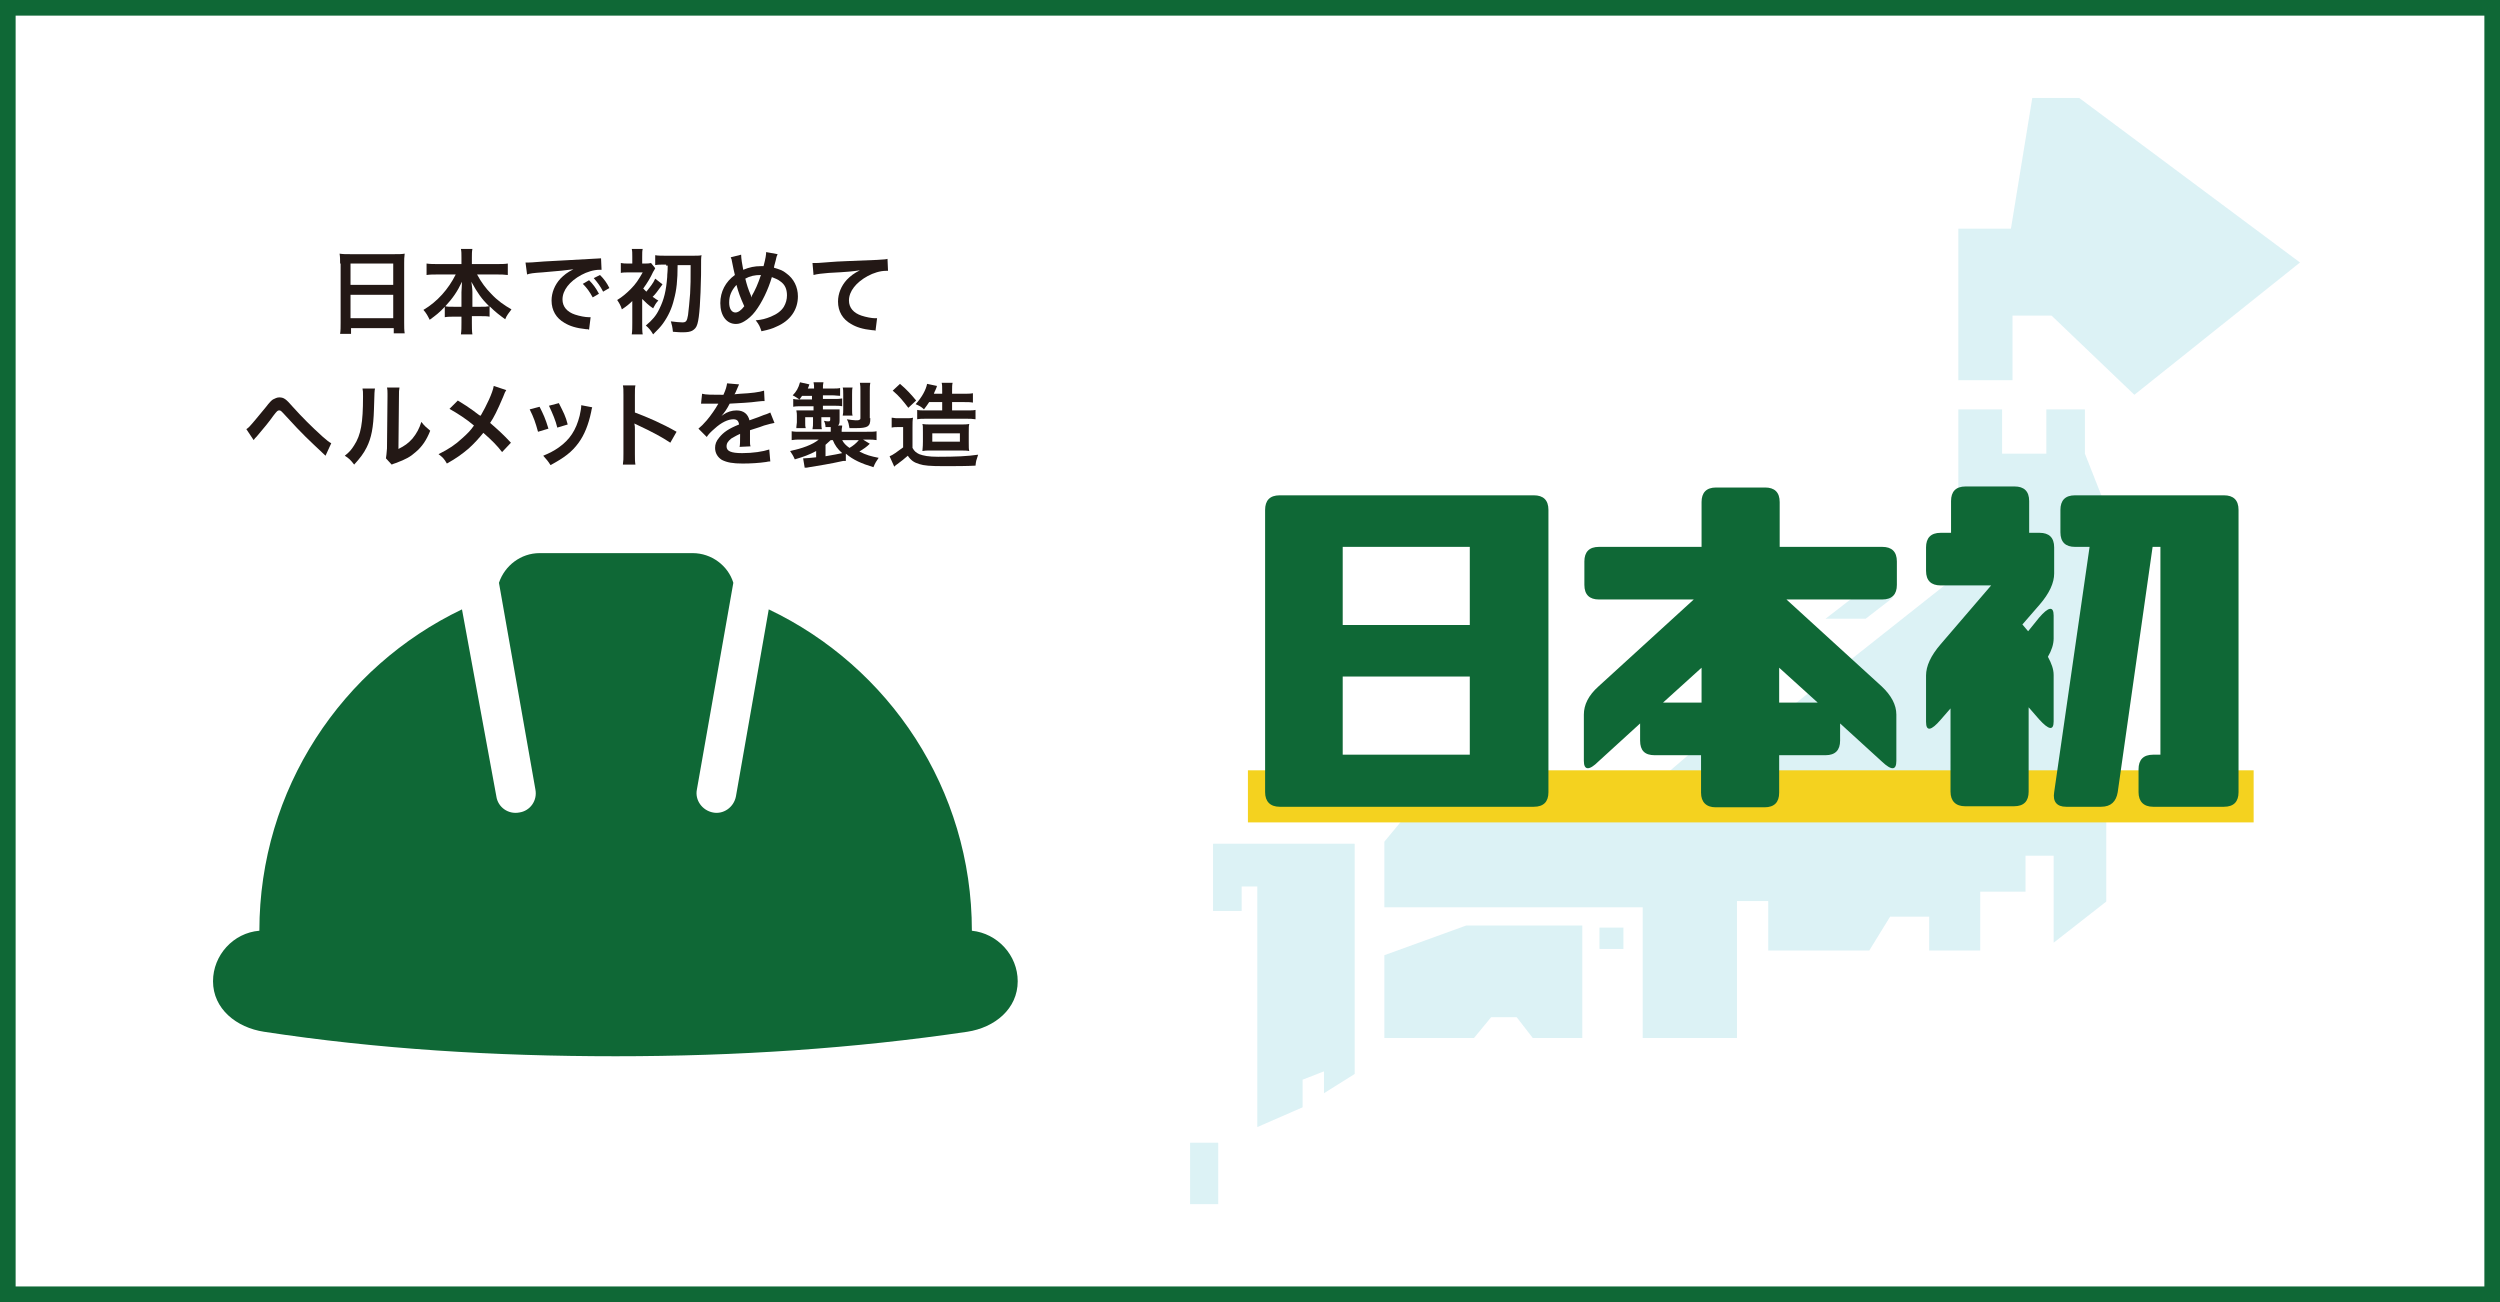
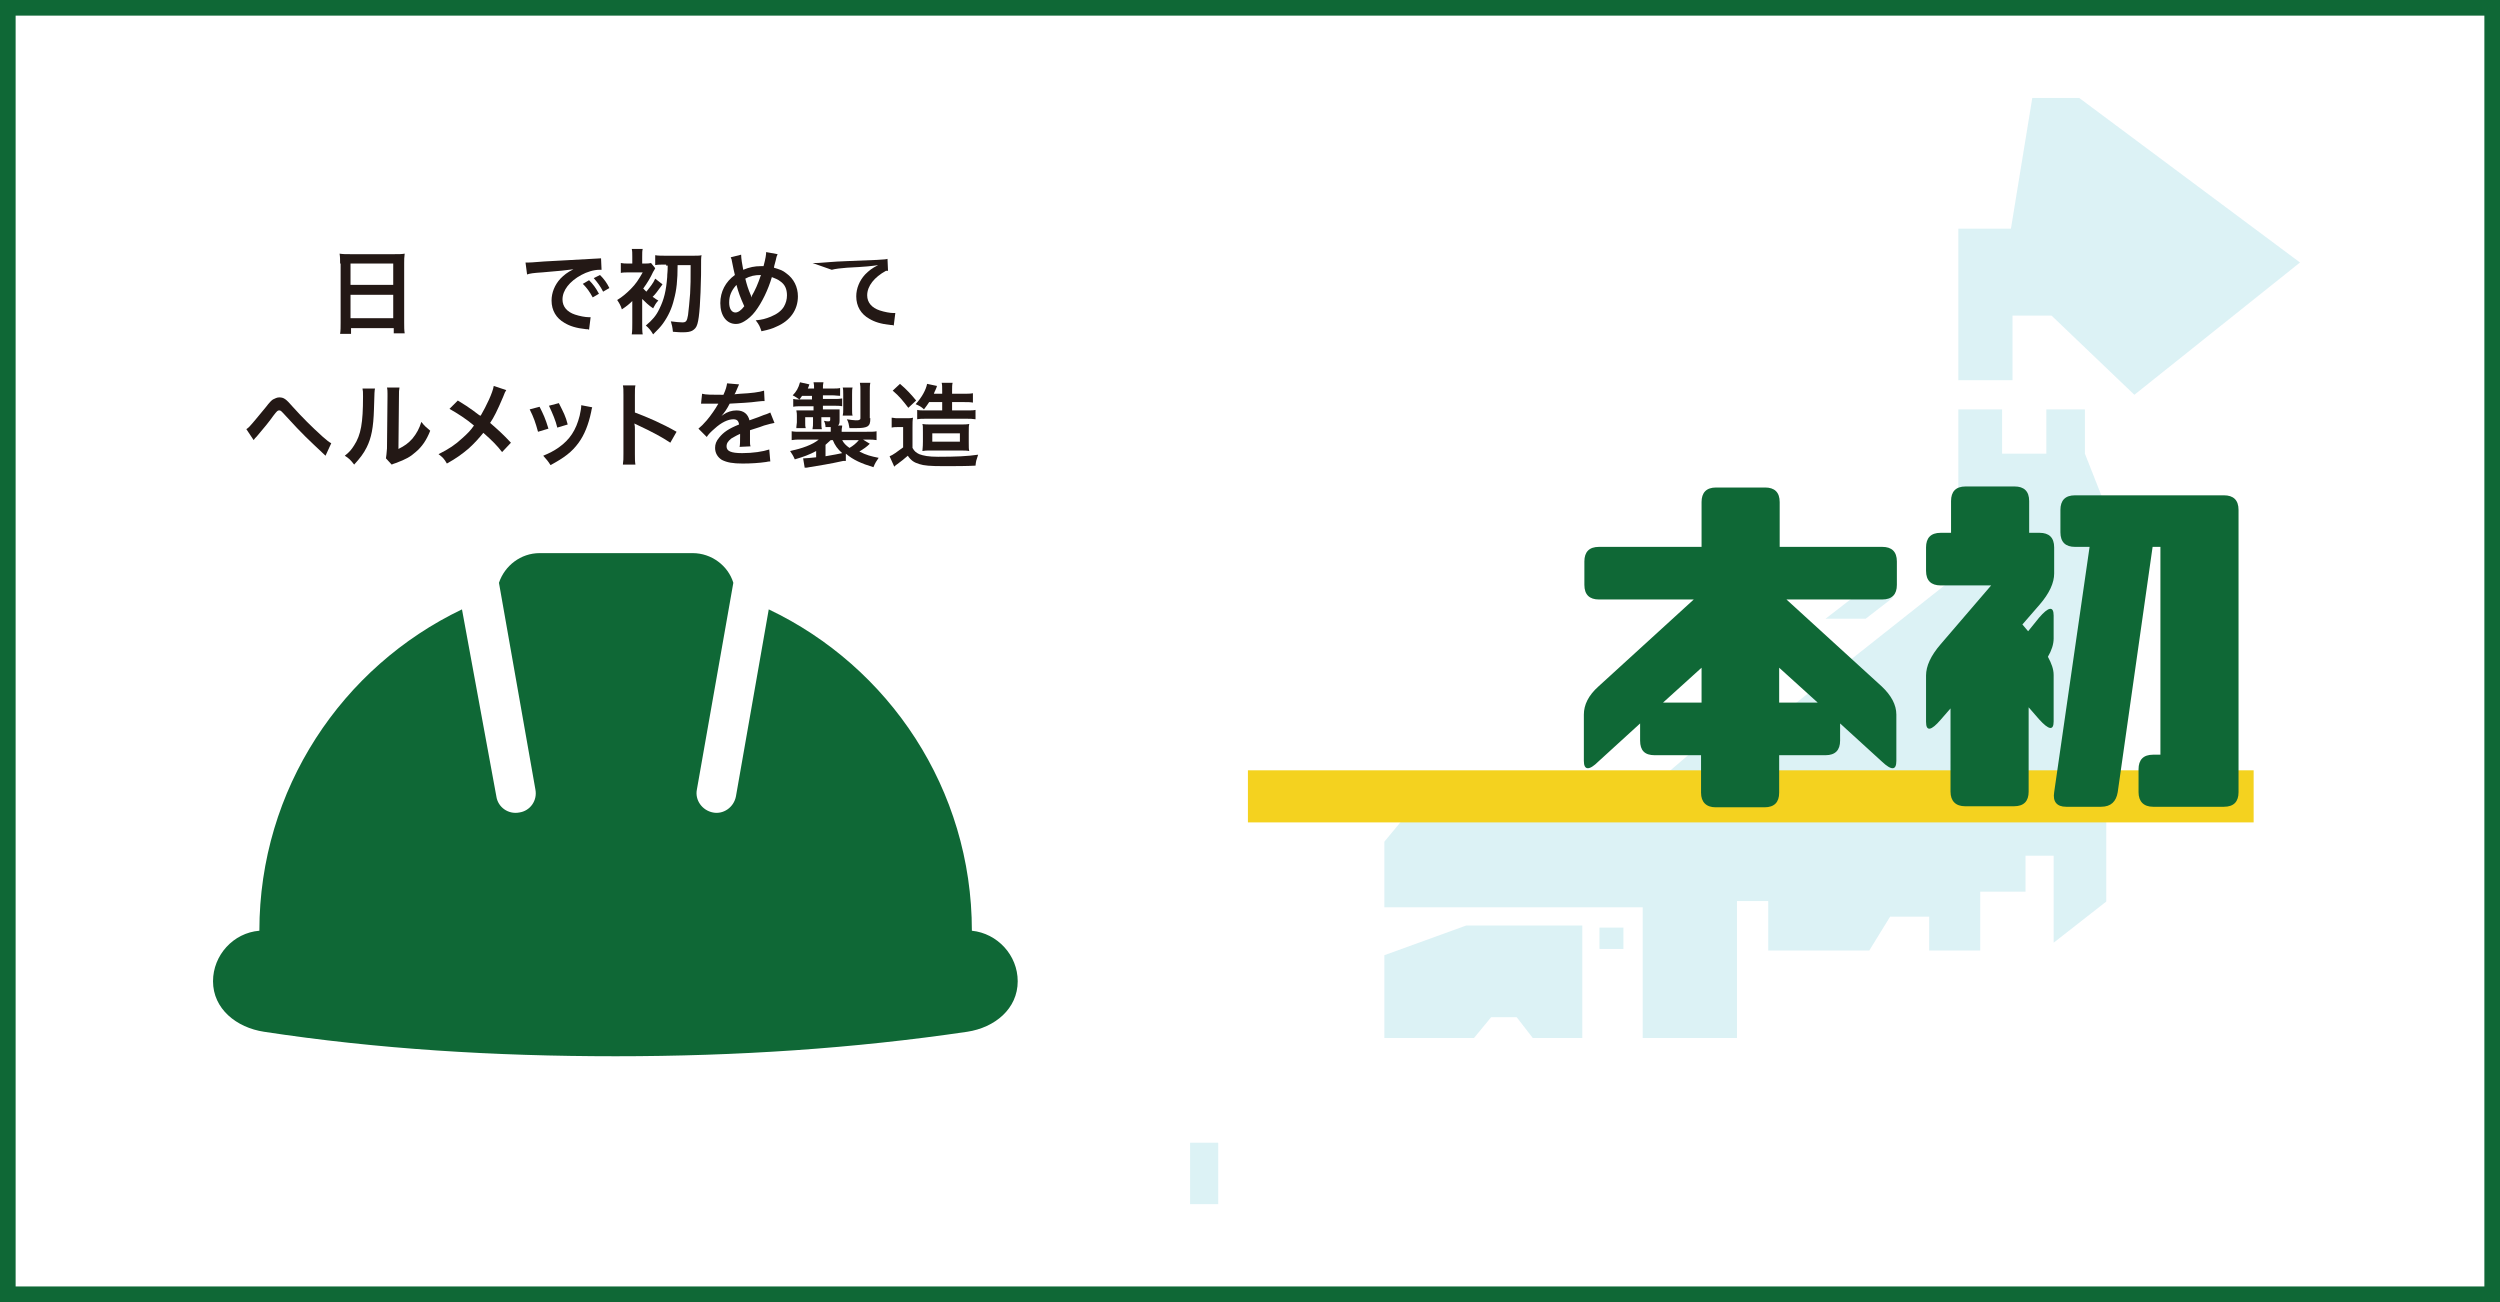
<svg xmlns="http://www.w3.org/2000/svg" version="1.1" id="レイヤー_1" x="0px" y="0px" viewBox="0 0 480 250" style="enable-background:new 0 0 480 250;" xml:space="preserve">
  <rect x="0" y="0" width="480" height="250" fill="#808080" stroke="none" />
  <style type="text/css">
	.st0{fill:#FFFFFF;}
	.st1{fill:#0F6836;}
	.st2{opacity:0.2;}
	.st3{fill:#50BCCE;}
	.st4{fill-rule:evenodd;clip-rule:evenodd;fill:#0F6836;}
	.st5{fill:none;stroke:#F4D21F;stroke-width:10;stroke-miterlimit:10;}
	.st6{fill:#231815;}
</style>
  <g>
    <rect x="1.5" y="1.5" class="st0" width="477" height="247" />
    <path class="st1" d="M477,3v244H3V3H477 M480,0H0v250h480V0L480,0z" />
  </g>
  <g class="st2">
    <polygon class="st3" points="399.2,18.8 390.2,18.8 386.1,43.9 376,43.9 376,73 386.4,73 386.4,60.6 393.9,60.6 409.8,75.8    441.6,50.4  " />
    <rect x="228.5" y="219.4" class="st3" width="5.4" height="11.8" />
    <polygon class="st3" points="265.8,183.4 265.8,199.3 283,199.3 286.3,195.3 291.2,195.3 294.3,199.3 303.8,199.3 303.8,177.7    281.5,177.7  " />
    <polygon class="st3" points="400.3,78.6 392.9,78.6 392.9,87.1 384.4,87.1 384.4,78.6 376,78.6 376,110.3 376,110.3 344.8,135    338.4,135 338.4,128.1 329.6,128.1 329.6,140.3 314.9,152.9 273,152.9 265.8,161.6 265.8,174.2 315.4,174.2 315.4,199.3    333.5,199.3 333.5,173 339.5,173 339.5,182.5 358.9,182.5 362.9,176 370.4,176 370.4,182.5 380.2,182.5 380.2,171.2 388.9,171.2    388.9,164.3 394.3,164.3 394.3,181 404.4,173.1 404.4,139.3 404.4,97.5 400.3,87.1  " />
    <rect x="307.1" y="178.1" class="st3" width="4.6" height="4.1" />
    <polygon class="st3" points="363.5,114.7 355.8,114.7 350.5,118.8 358.2,118.8  " />
-     <polygon class="st3" points="232.9,162 232.9,174.9 238.4,174.9 238.4,170.2 241.4,170.2 241.4,216.4 250.1,212.6 250.1,207.3    254.2,205.7 254.2,209.9 260.1,206.2 260.1,162  " />
  </g>
  <path class="st4" d="M50.7,198.1c21.6,3.3,44.1,4.7,67.5,4.7s45.8-1.5,67.5-4.7c5.3-0.8,9.7-4.4,9.7-9.7c0-5-3.9-9.2-8.8-9.7v0  c0-27.2-15.9-50.7-39-61.7l-6.3,35.9c-0.4,2.1-2.4,3.5-4.4,3.1c-2.1-0.4-3.5-2.4-3.1-4.4l7-39.7c-1-3.3-4.2-5.7-7.8-5.7h-29.4  c-3.6,0-6.7,2.4-7.8,5.7l7,39.7c0.4,2.1-1,4.1-3.1,4.4c-2.1,0.4-4.1-1-4.4-3.1L88.7,117c-23,11-38.9,34.5-38.9,61.7v0  c-5,0.4-8.9,4.7-8.9,9.7C40.9,193.7,45.4,197.3,50.7,198.1L50.7,198.1z" />
  <line class="st5" x1="239.6" y1="152.9" x2="432.7" y2="152.9" />
  <g>
    <g>
-       <path class="st1" d="M242.9,97.9c0-1.8,0.9-2.8,2.8-2.8h48.8c1.8,0,2.8,0.9,2.8,2.8v54.2c0,1.8-0.9,2.8-2.8,2.8h-48.8    c-1.8,0-2.8-1-2.8-2.8V97.9z M282.2,120v-15h-24.4v15H282.2z M282.2,144.9v-15h-24.4v15H282.2z" />
      <path class="st1" d="M304.2,107.8c0-1.8,0.9-2.8,2.8-2.8h19.7v-8.6c0-1.8,0.9-2.8,2.8-2.8h9.4c1.8,0,2.8,0.9,2.8,2.8v8.6h19.7    c1.8,0,2.8,0.9,2.8,2.8v4.5c0,1.8-0.9,2.8-2.8,2.8H343l18.3,16.7c1.8,1.7,2.8,3.5,2.8,5.4v8.9c0,1.8-0.9,1.9-2.8,0.1l-8-7.3v3.3    c0,1.8-0.9,2.8-2.8,2.8h-8.9v7.2c0,1.8-0.9,2.8-2.8,2.8h-9.4c-1.8,0-2.8-1-2.8-2.8v-7.2h-8.9c-1.9,0-2.8-0.9-2.8-2.8v-3.3l-8,7.3    c-1.8,1.8-2.8,1.7-2.8-0.1v-8.9c0-1.9,0.9-3.7,2.8-5.4l18.3-16.7H307c-1.8,0-2.8-0.9-2.8-2.8V107.8z M319.3,134.9h7.4v-6.7    L319.3,134.9z M349,134.9l-7.4-6.7v6.7H349z" />
      <path class="st1" d="M374.6,135.9l-2,2.3c-1.8,2.1-2.8,2.3-2.8,0.4v-8.9c0-1.8,0.9-3.8,2.8-6l9.7-11.3h-9.7    c-1.8,0-2.8-0.9-2.8-2.8v-4.5c0-1.8,0.9-2.8,2.8-2.8h2v-6.1c0-1.8,0.9-2.8,2.8-2.8h9.4c1.8,0,2.8,0.9,2.8,2.8v6.1h2    c1.8,0,2.8,0.9,2.8,2.8v5c0,1.8-0.9,3.8-2.8,6l-3.3,3.8l1.1,1.3l2.1-2.6c1.8-2.1,2.8-2.3,2.8-0.4v4.4c0,1.1-0.4,2.3-1.1,3.5    c0.7,1.3,1.1,2.4,1.1,3.5v8.9c0,1.8-0.9,1.7-2.8-0.4l-2-2.3v16.2c0,1.8-0.9,2.8-2.8,2.8h-9.4c-1.8,0-2.8-1-2.8-2.8V135.9z     M395.6,97.9c0-1.8,0.9-2.8,2.8-2.8h28.6c1.8,0,2.8,0.9,2.8,2.8v54.2c0,1.8-0.9,2.8-2.8,2.8h-13.6c-1.8,0-2.8-1-2.8-2.8v-4.4    c0-1.8,0.9-2.8,2.8-2.8h1.4V105h-1.5l-6.7,47.1c-0.3,1.8-1.3,2.8-3.2,2.8h-6.7c-1.8,0-2.6-1-2.3-2.8l6.8-47.1h-2.8    c-1.8,0-2.8-0.9-2.8-2.8V97.9z" />
    </g>
  </g>
  <g>
    <g>
      <path class="st6" d="M65.3,50.6c0-0.7,0-1.3-0.1-1.9c0.6,0.1,1.2,0.1,2,0.1h8.6c0.8,0,1.4,0,1.9-0.1c-0.1,0.7-0.1,1.2-0.1,1.8    v11.4c0,0.9,0,1.5,0.1,2.1h-2.1V63h-8.2v1.1h-2.1c0.1-0.6,0.1-1.3,0.1-2.1V50.6z M67.3,54.7h8.2v-4.1h-8.2V54.7z M67.3,61.1h8.2    v-4.5h-8.2V61.1z" />
-       <path class="st6" d="M84,52.7c-0.8,0-1.4,0-2.1,0.1v-2.2c0.7,0.1,1.3,0.1,2.1,0.1h4.6v-1.3c0-0.7,0-1.1-0.1-1.6h2.2    c-0.1,0.5-0.1,1-0.1,1.6v1.3h4.8c0.9,0,1.5,0,2.1-0.1v2.2c-0.8-0.1-1.3-0.1-2.1-0.1h-3.8c0.8,1.5,1.7,2.7,2.7,3.7    c1.2,1.3,2.5,2.2,3.9,3c-0.5,0.7-0.9,1.1-1.2,1.9c-1.1-0.8-1.9-1.4-3-2.5v2c-0.5-0.1-1-0.1-1.8-0.1h-1.6V62c0,0.8,0,1.6,0.1,2.2    h-2.2c0.1-0.7,0.1-1.4,0.1-2.2v-1.2h-1.4c-0.7,0-1.2,0-1.8,0.1v-2c-1,1.1-1.8,1.7-2.9,2.5c-0.4-0.8-0.6-1.2-1.2-1.9    c2.7-1.6,4.8-4,6.2-6.8H84z M88.6,56.1c0-0.5,0.1-1.3,0.1-2c-0.9,1.9-1.8,3.2-3.2,4.7c0.4,0.1,0.8,0.1,1.6,0.1h1.5V56.1z     M92.3,58.9c0.8,0,1.1,0,1.6-0.1c-1.4-1.4-2.2-2.5-3.4-4.7c0.1,0.7,0.2,1.4,0.2,2v2.8H92.3z" />
      <path class="st6" d="M100.9,50.4c0.4,0,0.6,0,0.7,0c0.3,0,0.3,0,2.9-0.2c1.3-0.1,4.3-0.2,9.1-0.5c1.5-0.1,1.5-0.1,1.8-0.1l0.1,2.2    c-0.2,0-0.2,0-0.4,0c-1.1,0-2.4,0.4-3.5,1c-2.2,1.2-3.6,2.9-3.6,4.7c0,1.4,0.9,2.4,2.4,2.9c0.9,0.3,2,0.5,2.6,0.5c0,0,0.2,0,0.4,0    l-0.3,2.4c-0.2-0.1-0.3-0.1-0.6-0.1c-1.9-0.2-3.1-0.6-4.1-1.2c-1.6-0.9-2.5-2.4-2.5-4.3c0-1.5,0.6-3,1.7-4.2    c0.7-0.7,1.3-1.2,2.5-1.8c-1.4,0.2-2.5,0.3-6,0.6c-1.6,0.1-2.4,0.2-2.9,0.4L100.9,50.4z M113.1,53.8c0.8,0.8,1.3,1.5,1.9,2.6    l-1.2,0.7c-0.6-1.1-1.1-1.8-1.9-2.6L113.1,53.8z M115.8,56c-0.5-1-1.1-1.8-1.8-2.6l1.2-0.6c0.8,0.8,1.3,1.5,1.8,2.5L115.8,56z" />
      <path class="st6" d="M123.3,57.8V62c0,1,0,1.7,0.1,2.2h-2.1c0.1-0.6,0.1-1.4,0.1-2.2v-3.3c0-0.1,0-0.2,0-0.4c0-0.2,0-0.2,0-0.5    c-0.6,0.6-1.1,1-2,1.6c-0.2-0.7-0.5-1.2-0.9-1.8c1-0.6,1.8-1.3,2.6-2.1c1-1,1.5-1.8,2.3-3.2h-2.6c-0.6,0-1.2,0-1.6,0.1v-1.9    c0.5,0.1,0.8,0.1,1.6,0.1h0.6v-1.3c0-0.7,0-1.1-0.1-1.5h2.1c-0.1,0.4-0.1,0.7-0.1,1.5v1.3h0.4c0.6,0,0.9,0,1.3-0.1l0.8,1    c-0.1,0.2-0.2,0.4-0.4,0.7c-0.5,1.1-1.1,2.1-1.9,3.2c0.2,0.2,0.3,0.3,0.6,0.6c0.8-1,1.3-1.6,1.7-2.5l1.4,1.1    c-1.2,1.6-1.2,1.7-1.9,2.4c0.4,0.2,0.5,0.4,1.1,0.7c-0.4,0.4-0.7,0.9-1,1.5c-0.9-0.6-1.5-1.2-2.1-1.8L123.3,57.8z M127.9,50.8    c-0.9,0-1.6,0-2.1,0.1V49c0.5,0.1,1.3,0.1,2.1,0.1h5.1c0.7,0,1.4,0,1.7-0.1c-0.1,0.5-0.1,0.5-0.1,3.8c-0.1,4.8-0.3,8.1-0.7,9.4    c-0.2,0.7-0.5,1-1,1.3c-0.4,0.2-0.9,0.3-1.8,0.3c-0.5,0-0.7,0-1.9-0.1c-0.1-1-0.2-1.3-0.4-2c0.9,0.1,1.6,0.2,2.2,0.2    c0.7,0,0.9-0.2,1.1-1.4c0.1-0.8,0.3-2.7,0.4-4.1c0.1-1.8,0.1-2.4,0.1-5.5h-2.5c0,2.9-0.2,4.8-0.7,6.6c-0.4,1.7-1.1,3.2-2.1,4.6    c-0.5,0.7-1,1.2-1.9,2.1c-0.4-0.7-0.8-1.2-1.4-1.7c1.2-1,2-1.9,2.6-3.2c0.9-1.8,1.3-3.5,1.5-6.1c0-0.7,0.1-0.9,0.1-2.2H127.9z" />
      <path class="st6" d="M142.3,48.9c0,0.7,0.2,1.9,0.4,2.9c1.2-0.5,2.2-0.7,3.4-0.7c0.1,0,0.3,0,0.5,0c0.4-1.5,0.5-2.2,0.5-2.7    l2.2,0.4c-0.1,0.2-0.1,0.3-0.2,0.5c-0.2,1-0.5,1.8-0.5,2.1c1,0.3,1.7,0.5,2.4,1.1c1.4,1,2.2,2.6,2.2,4.4c0,2.6-1.5,4.7-4.1,5.8    c-0.8,0.4-1.5,0.6-2.9,0.9c-0.3-0.9-0.4-1.2-1.1-2.1c1.2-0.1,1.9-0.3,2.9-0.7c1.2-0.5,2-1.1,2.5-1.9c0.4-0.7,0.6-1.4,0.6-2.2    c0-1.2-0.4-2.1-1.3-2.7c-0.5-0.4-0.9-0.5-1.6-0.8c-0.7,2.4-1.9,4.9-3.2,6.6c-0.6,0.8-1.4,1.5-2.1,1.9c-0.5,0.3-1,0.5-1.6,0.5    c-1.8,0-3-1.6-3-4c0-2.2,1-4.1,2.8-5.4c-0.1-0.3-0.4-1.8-0.6-2.8c0-0.2-0.1-0.3-0.2-0.6L142.3,48.9z M140,58.1    c0,1.2,0.5,1.9,1.2,1.9c0.5,0,1.1-0.4,1.7-1.2c-0.8-1.8-1.1-2.6-1.5-4.1C140.4,55.8,140,56.8,140,58.1z M144.2,57.1    c0.1-0.1,0.1-0.1,0.1-0.2c0.7-1.2,1.2-2.3,1.8-4.1c-1.2,0-2.1,0.2-3,0.7c0.3,1.2,0.5,1.9,1.1,3.3C144.2,57,144.2,57,144.2,57.1    L144.2,57.1z" />
-       <path class="st6" d="M156,50.5c0.4,0,0.6,0,0.7,0c0.3,0,0.3,0,2.9-0.2c1-0.1,3.9-0.2,8.8-0.4c1.5-0.1,1.7-0.1,2-0.2l0.1,2.3    c-0.2,0-0.2,0-0.4,0c-1.1,0-2.4,0.4-3.5,1c-2.2,1.2-3.6,2.9-3.6,4.7c0,1.4,0.9,2.4,2.4,2.9c0.9,0.3,2,0.5,2.6,0.5c0,0,0.2,0,0.4,0    l-0.3,2.4c-0.2-0.1-0.3-0.1-0.6-0.1c-1.9-0.2-3.1-0.6-4.1-1.2c-1.6-0.9-2.5-2.4-2.5-4.3c0-1.5,0.6-3,1.7-4.2    c0.7-0.7,1.3-1.2,2.5-1.8c-1.4,0.2-2.1,0.3-6,0.5c-1.2,0.1-2.2,0.2-2.9,0.4L156,50.5z" />
+       <path class="st6" d="M156,50.5c0.4,0,0.6,0,0.7,0c0.3,0,0.3,0,2.9-0.2c1-0.1,3.9-0.2,8.8-0.4c1.5-0.1,1.7-0.1,2-0.2l0.1,2.3    c-0.2,0-0.2,0-0.4,0c-2.2,1.2-3.6,2.9-3.6,4.7c0,1.4,0.9,2.4,2.4,2.9c0.9,0.3,2,0.5,2.6,0.5c0,0,0.2,0,0.4,0    l-0.3,2.4c-0.2-0.1-0.3-0.1-0.6-0.1c-1.9-0.2-3.1-0.6-4.1-1.2c-1.6-0.9-2.5-2.4-2.5-4.3c0-1.5,0.6-3,1.7-4.2    c0.7-0.7,1.3-1.2,2.5-1.8c-1.4,0.2-2.1,0.3-6,0.5c-1.2,0.1-2.2,0.2-2.9,0.4L156,50.5z" />
      <path class="st6" d="M47.3,82.4c0.3-0.2,0.4-0.3,0.6-0.5c0.5-0.5,2.2-2.6,3.2-3.8c0.6-0.8,1-1.2,1.3-1.4c0.4-0.2,0.8-0.4,1.2-0.4    c0.9,0,1.3,0.3,2.6,1.8c1.8,2,3.6,3.8,5.7,5.7c0.9,0.8,1.3,1.1,1.7,1.3l-1.1,2.4c-3.5-3.3-4.3-4-7.5-7.5c-1.1-1.2-1.1-1.2-1.4-1.2    c-0.3,0-0.4,0.1-1.1,1c-0.7,1-1.9,2.5-3.2,4c-0.3,0.3-0.4,0.4-0.6,0.7L47.3,82.4z" />
      <path class="st6" d="M72,74.6c-0.1,0.5-0.1,0.5-0.2,4c-0.1,3.5-0.5,5.5-1.4,7.3c-0.6,1.2-1.3,2.1-2.4,3.3c-0.7-0.9-1-1.2-1.8-1.7    c0.9-0.7,1.3-1.2,1.8-2c1.3-2,1.7-4.3,1.7-9.3c0-1,0-1.1-0.1-1.6L72,74.6z M76.7,74.4c-0.1,0.5-0.1,0.8-0.1,1.7l-0.1,10.1    c1.2-0.6,1.9-1.1,2.7-2c0.8-1,1.3-1.9,1.7-3.2c0.6,0.8,0.9,1,1.7,1.7c-0.7,1.8-1.6,3.1-2.8,4.1c-1,0.9-1.9,1.4-3.8,2.1    c-0.4,0.1-0.5,0.2-0.8,0.3l-1.1-1.2c0.1-0.5,0.1-0.9,0.2-1.9l0.1-10v-0.5c0-0.4,0-0.8-0.1-1.2L76.7,74.4z" />
      <path class="st6" d="M97.2,74.9c-0.2,0.3-0.3,0.5-0.6,1.3c-1.1,2.6-1.8,4-2.5,5c1.5,1.3,2.4,2.1,4,3.8l-1.7,1.8    c-0.9-1.2-2-2.3-3.6-3.7c-0.8,1-1.7,2-2.8,3c-1.3,1.1-2.4,1.9-4.2,2.9c-0.5-0.9-0.8-1.2-1.6-1.8c2-1,3.2-1.8,4.6-3.1    c0.9-0.8,1.6-1.5,2.2-2.4c-1.4-1.2-3.1-2.3-4.7-3.2l1.6-1.6c1.3,0.8,2.1,1.3,2.9,1.9c1.3,1,1.3,1,1.5,1c1.1-1.9,2.3-4.4,2.5-5.7    L97.2,74.9z" />
      <path class="st6" d="M103.6,78.1c0.7,1.4,1.1,2.2,1.7,4.2l-2,0.6c-0.5-1.8-0.8-2.7-1.6-4.3L103.6,78.1z M113.7,78.2    c-0.1,0.3-0.1,0.4-0.2,0.9c-0.5,2.4-1.3,4.4-2.4,5.9c-1.3,1.8-2.8,2.9-5.4,4.3c-0.5-0.8-0.7-1-1.4-1.8c1.2-0.5,2-0.9,3-1.6    c2.1-1.5,3.3-3.3,4-6.1c0.2-0.9,0.3-1.5,0.3-2L113.7,78.2z M107.3,77.4c0.9,1.8,1.3,2.5,1.7,4.1l-2,0.6c-0.3-1.3-0.9-2.7-1.6-4.2    L107.3,77.4z" />
      <path class="st6" d="M119.6,89.1c0.1-0.6,0.1-1,0.1-2V75.8c0-0.9,0-1.3-0.1-1.8h2.4c-0.1,0.5-0.1,0.8-0.1,1.9v3.3    c2.4,0.9,5.2,2.1,8,3.7l-1.2,2.1c-1.5-1-3.3-2-6.3-3.4c-0.4-0.2-0.5-0.2-0.6-0.3c0.1,0.5,0.1,0.7,0.1,1.2v4.7c0,0.9,0,1.4,0.1,2    H119.6z" />
      <path class="st6" d="M134.8,75.6c0.7,0.2,1.9,0.2,4.1,0.2c0.5-1.1,0.6-1.6,0.7-2.2l2.3,0.2c-0.1,0.2-0.1,0.2-0.7,1.6    c-0.1,0.2-0.1,0.2-0.2,0.3c0.1,0,0.1,0,1.1-0.1c2.1-0.1,3.7-0.3,4.6-0.6l0.1,2c-0.5,0-0.5,0-1.4,0.1c-1.3,0.2-3.5,0.3-5.3,0.4    c-0.5,1-1,1.7-1.6,2.4l0,0c0.1-0.1,0.1-0.1,0.4-0.3c0.7-0.5,1.6-0.8,2.5-0.8c1.4,0,2.2,0.7,2.5,1.9c1.4-0.5,2.3-0.8,2.7-1    c1-0.3,1-0.4,1.3-0.5l0.8,2c-0.5,0.1-1,0.2-2,0.5c-0.2,0.1-1.1,0.4-2.7,0.9v0.2c0,0.5,0,0.5,0,0.7c0,0.2,0,0.5,0,0.7    c0,0.3,0,0.5,0,0.6c0,0.4,0,0.6,0.1,0.9l-2.1,0.1c0.1-0.3,0.1-1.2,0.1-2.1c0-0.2,0-0.2,0-0.4c-0.9,0.4-1.3,0.7-1.7,0.9    c-0.6,0.5-0.9,0.9-0.9,1.5c0,0.9,0.8,1.3,3,1.3c2.1,0,4-0.3,5.2-0.7l0.2,2.3c-0.3,0-0.4,0-0.8,0.1c-1.3,0.2-3,0.3-4.5,0.3    c-1.9,0-3-0.2-4-0.7c-0.8-0.5-1.3-1.3-1.3-2.3c0-0.7,0.2-1.3,0.8-2c0.8-1,1.8-1.7,3.8-2.5c-0.1-0.7-0.4-1-1.1-1    c-1,0-2.3,0.6-3.6,1.8c-0.7,0.6-1.2,1.1-1.5,1.6l-1.6-1.6c0.5-0.4,1-0.9,1.6-1.6c0.7-0.8,1.8-2.4,2.1-3c0.1-0.1,0.1-0.1,0.1-0.2    c-0.1,0-0.3,0-0.3,0c-0.3,0-1.8,0-2.2,0c-0.3,0-0.3,0-0.5,0c-0.1,0-0.2,0-0.3,0L134.8,75.6z" />
      <path class="st6" d="M161.9,88.5c-2.7,0.6-4.7,0.9-6.5,1.2c-0.5,0.1-0.5,0.1-0.9,0.1l-0.3-1.8c0.1,0,0.1,0,0.2,0    c0.5,0,1.2-0.1,2.3-0.2v-1.2c-1.3,0.7-2.4,1.1-4.1,1.6c-0.3-0.7-0.5-1-0.9-1.6c2.3-0.5,4.3-1.2,5.5-2.2h-3.3c-1,0-1.3,0-1.9,0.1    v-1.7c0.5,0.1,0.9,0.1,2,0.1h5.5v-0.3c0-0.2,0-0.5,0-0.6c-0.4,0-0.5,0-1,0c0-0.4-0.1-0.8-0.3-1.2c0.4,0.1,0.7,0.1,0.9,0.1    c0.2,0,0.3-0.1,0.3-0.3v-0.5h-1.7V81c0,0.6,0,1,0.1,1.4h-1.8c0.1-0.5,0.1-0.8,0.1-1.4v-0.9h-1.5v1.1c0,0.5,0,0.7,0.1,1h-1.8l0-0.2    c0-0.3,0.1-0.6,0.1-0.9v-1.3c0-0.3,0-0.5-0.1-1c0.3,0,0.8,0,1.2,0h2.1V78h-2.3c-0.7,0-1.1,0-1.6,0.1v-1.5c0.4,0.1,0.6,0.1,1.2,0.1    c-0.4-0.3-0.8-0.5-1.3-0.8c0.7-0.7,1.1-1.4,1.4-2.5l1.8,0.4c-0.1,0.4-0.2,0.5-0.3,0.8h1.2c0-0.5,0-0.8-0.1-1.2h1.9    c-0.1,0.4-0.1,0.7-0.1,1.2h1.7c0.8,0,1.2,0,1.6-0.1V76c-0.5,0-0.9-0.1-1.6-0.1h-1.7v0.7h1.9c1,0,1.3,0,1.8-0.1v1.5    c-0.5-0.1-1-0.1-1.7-0.1h-2v0.7h1.8c0.7,0,1,0,1.4,0c0,0.2,0,0.4,0,0.8v1.4c0,0.5-0.1,0.7-0.3,0.9h0.8c0,0.4-0.1,0.5-0.1,0.9v0.3    h4.7c1,0,1.6,0,2-0.1v1.7c-0.6-0.1-0.9-0.1-1.9-0.1h-0.7l1.3,0.8c-0.6,0.6-1.2,1-2,1.5c1.4,0.7,2.2,0.9,3.7,1.2    c-0.4,0.6-0.7,1-1,1.8c-2.3-0.7-3.9-1.4-5.3-2.6V88.5z M155.9,76.7v-0.7h-1.9c-0.2,0.3-0.3,0.4-0.5,0.7H155.9z M158.5,87.6    c1.8-0.3,2.2-0.4,3.2-0.6c-0.9-0.8-1.4-1.5-1.8-2.5h-0.4c-0.3,0.3-0.7,0.6-1,0.9V87.6z M161.7,84.5c0.3,0.6,0.7,1,1.4,1.5    c0.7-0.4,1.3-0.9,1.8-1.5H161.7z M161.8,79.8c0.1-0.4,0.1-0.7,0.1-1.2v-2.9c0-0.5,0-1-0.1-1.3h1.9c-0.1,0.3-0.1,0.7-0.1,1.3v2.9    c0,0.6,0,0.9,0.1,1.2H161.8z M167.1,80.3c0,0.9-0.1,1.3-0.6,1.6c-0.4,0.2-1,0.3-2.1,0.3c-0.4,0-0.9,0-1.3,0    c-0.1-0.6-0.2-1.2-0.5-1.7c0.7,0.1,1.3,0.2,1.7,0.2c0.3,0,0.6,0,0.7-0.1c0.2-0.1,0.2-0.1,0.2-0.5V75c0-0.6,0-1-0.1-1.5h2    c-0.1,0.5-0.1,0.9-0.1,1.6V80.3z" />
      <path class="st6" d="M171.3,80.2c0.5,0.1,0.7,0.1,1.4,0.1h1.3c0.5,0,0.9,0,1.3-0.1c-0.1,0.5-0.1,1-0.1,1.9V86    c0.4,0.7,0.7,0.9,1.3,1.2c0.8,0.3,1.8,0.5,3.6,0.5c3.4,0,5.7-0.1,7.7-0.4c-0.4,1.2-0.4,1.2-0.5,2.1c-1.6,0.1-4.1,0.1-6.1,0.1    c-2.6,0-3.8-0.1-4.7-0.4c-1-0.3-1.6-0.7-2.2-1.6c-0.8,0.7-1.2,1-2,1.6c-0.2,0.1-0.4,0.3-0.6,0.5l-0.9-2c0.6-0.2,1.5-0.9,2.6-1.7    V82h-1c-0.4,0-0.8,0-1.2,0.1V80.2z M172.8,73.7c1.3,1.1,2.2,2.1,3.1,3.2l-1.5,1.4c-1-1.3-1.7-2.2-3-3.3L172.8,73.7z M178.4,77.2    c-0.3,0.5-0.5,0.7-1,1.4c-0.5-0.5-0.9-0.7-1.6-1c1.2-1.3,2-2.8,2.2-3.9l1.9,0.4c0,0.1-0.2,0.6-0.3,0.8c-0.1,0.2-0.2,0.4-0.3,0.7    h1.6v-0.5c0-0.9,0-1.2-0.1-1.6h2.1c-0.1,0.4-0.1,0.8-0.1,1.6v0.5h2.1c0.9,0,1.4,0,1.9-0.1v1.8c-0.5-0.1-1-0.1-1.8-0.1h-2.2v1.6    h2.9c0.8,0,1.2,0,1.6-0.1v1.8c-0.6-0.1-1.1-0.1-1.6-0.1h-8.1c-0.5,0-1,0-1.5,0.1v-1.8c0.4,0.1,0.8,0.1,1.6,0.1h3.2v-1.6H178.4z     M178.7,86.5c-0.8,0-1.1,0-1.6,0.1c0-0.4,0.1-0.6,0.1-1.8V83c0-1.2,0-1.2-0.1-1.6c0.5,0.1,1,0.1,1.9,0.1h5.3c0.8,0,1.3,0,1.8-0.1    c-0.1,0.4-0.1,0.7-0.1,1.8v1.7c0,1.1,0,1.3,0.1,1.7c-0.5-0.1-0.9-0.1-1.8-0.1H178.7z M179,84.8h5.3v-1.6H179V84.8z" />
    </g>
  </g>
</svg>